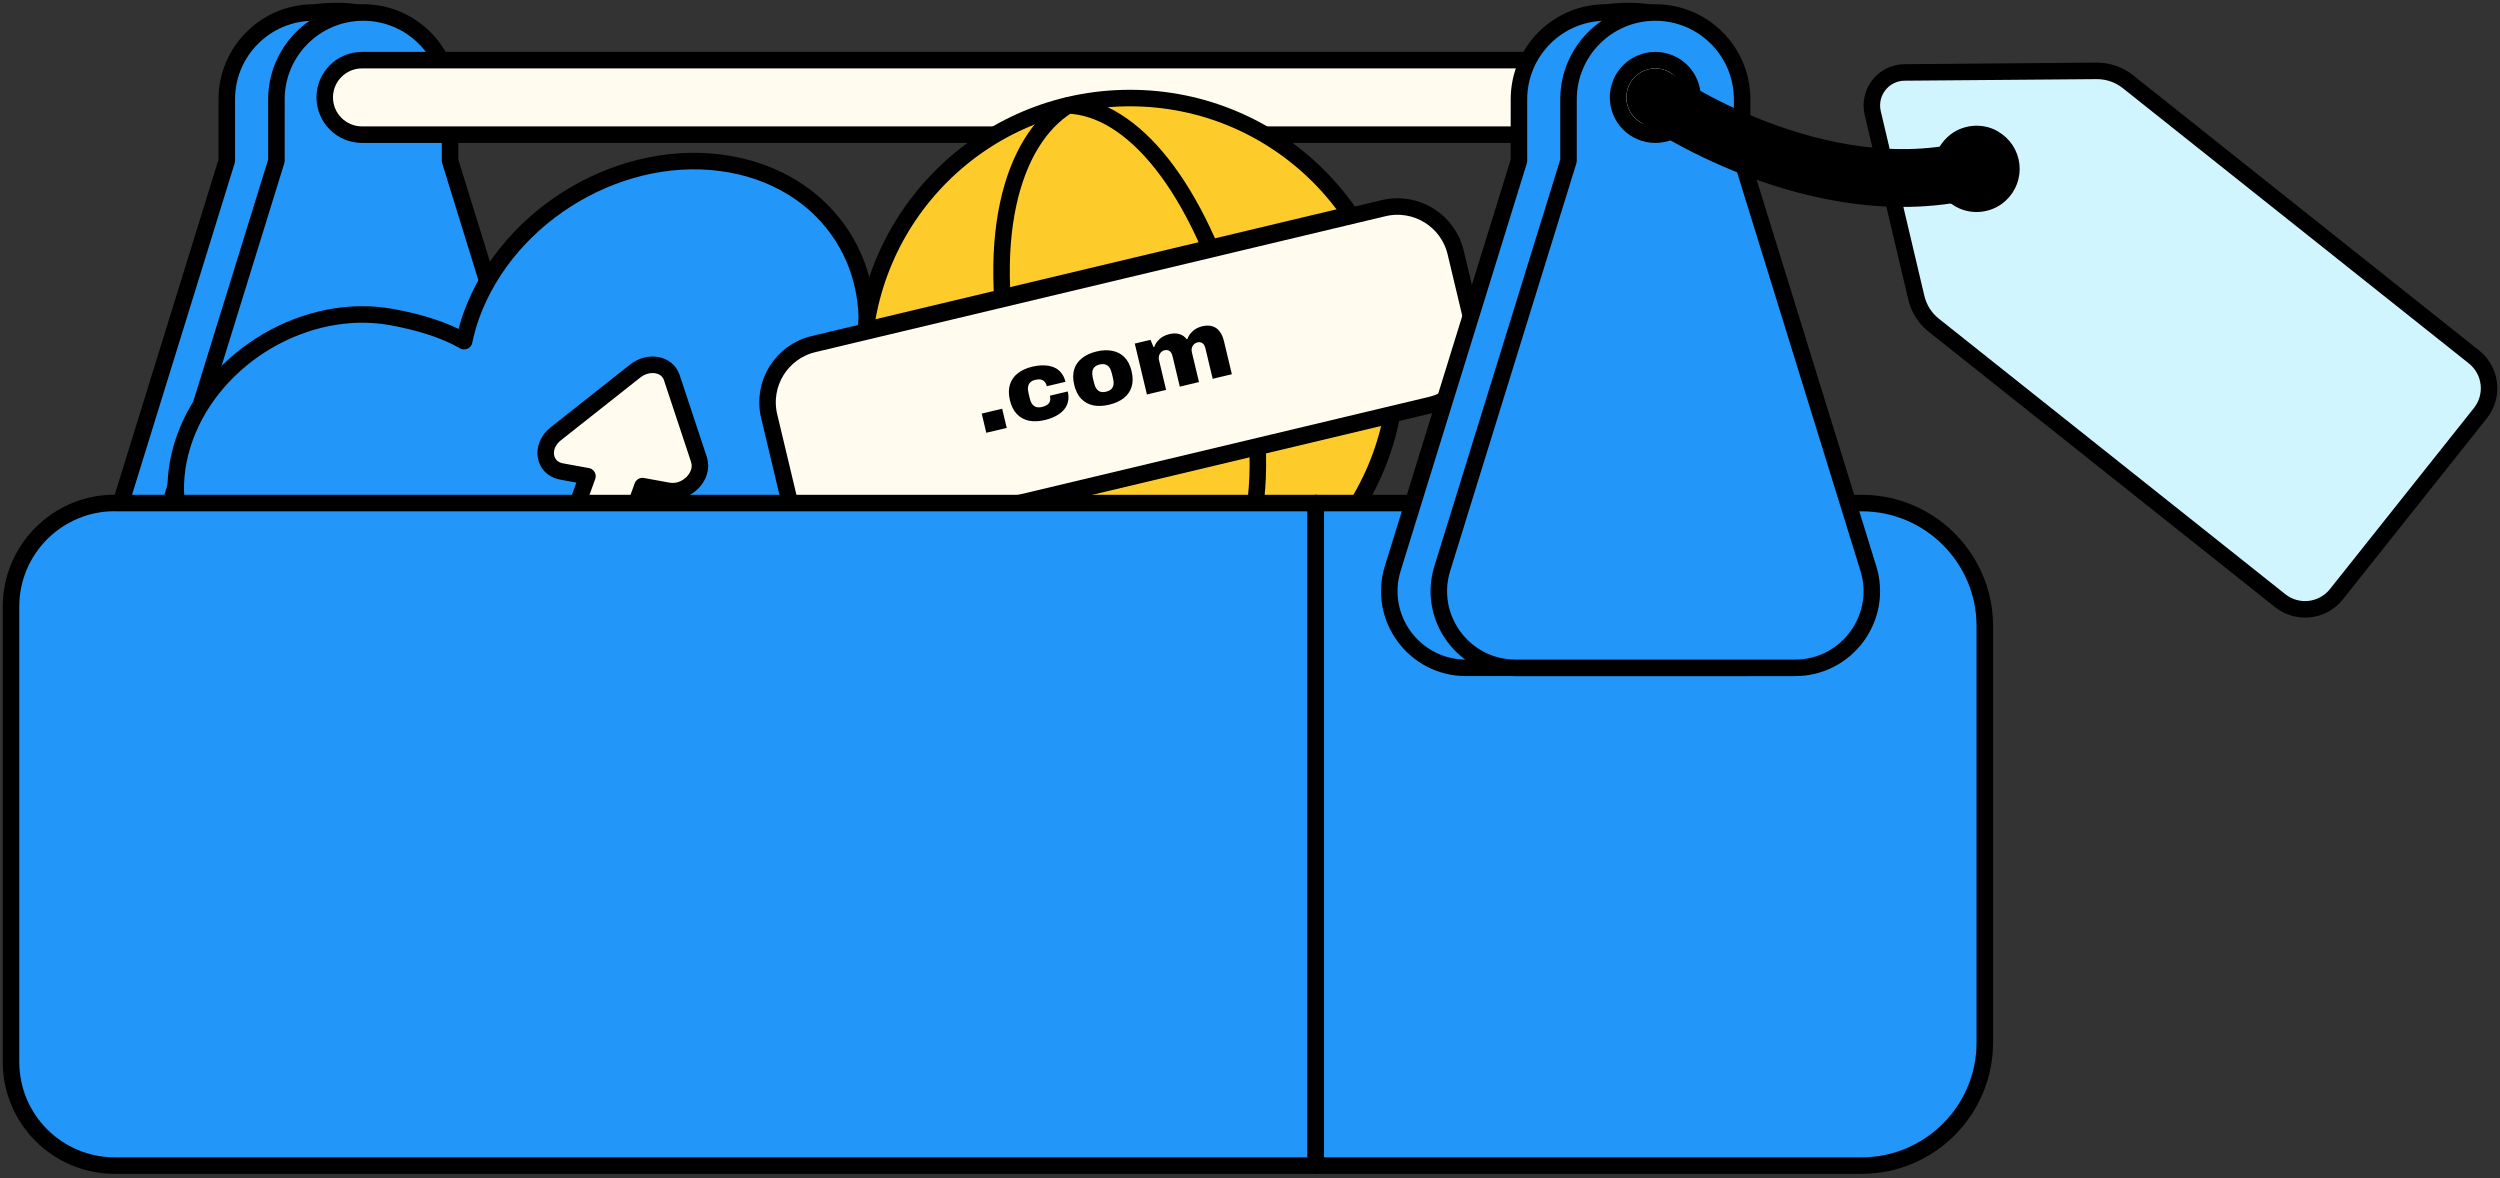
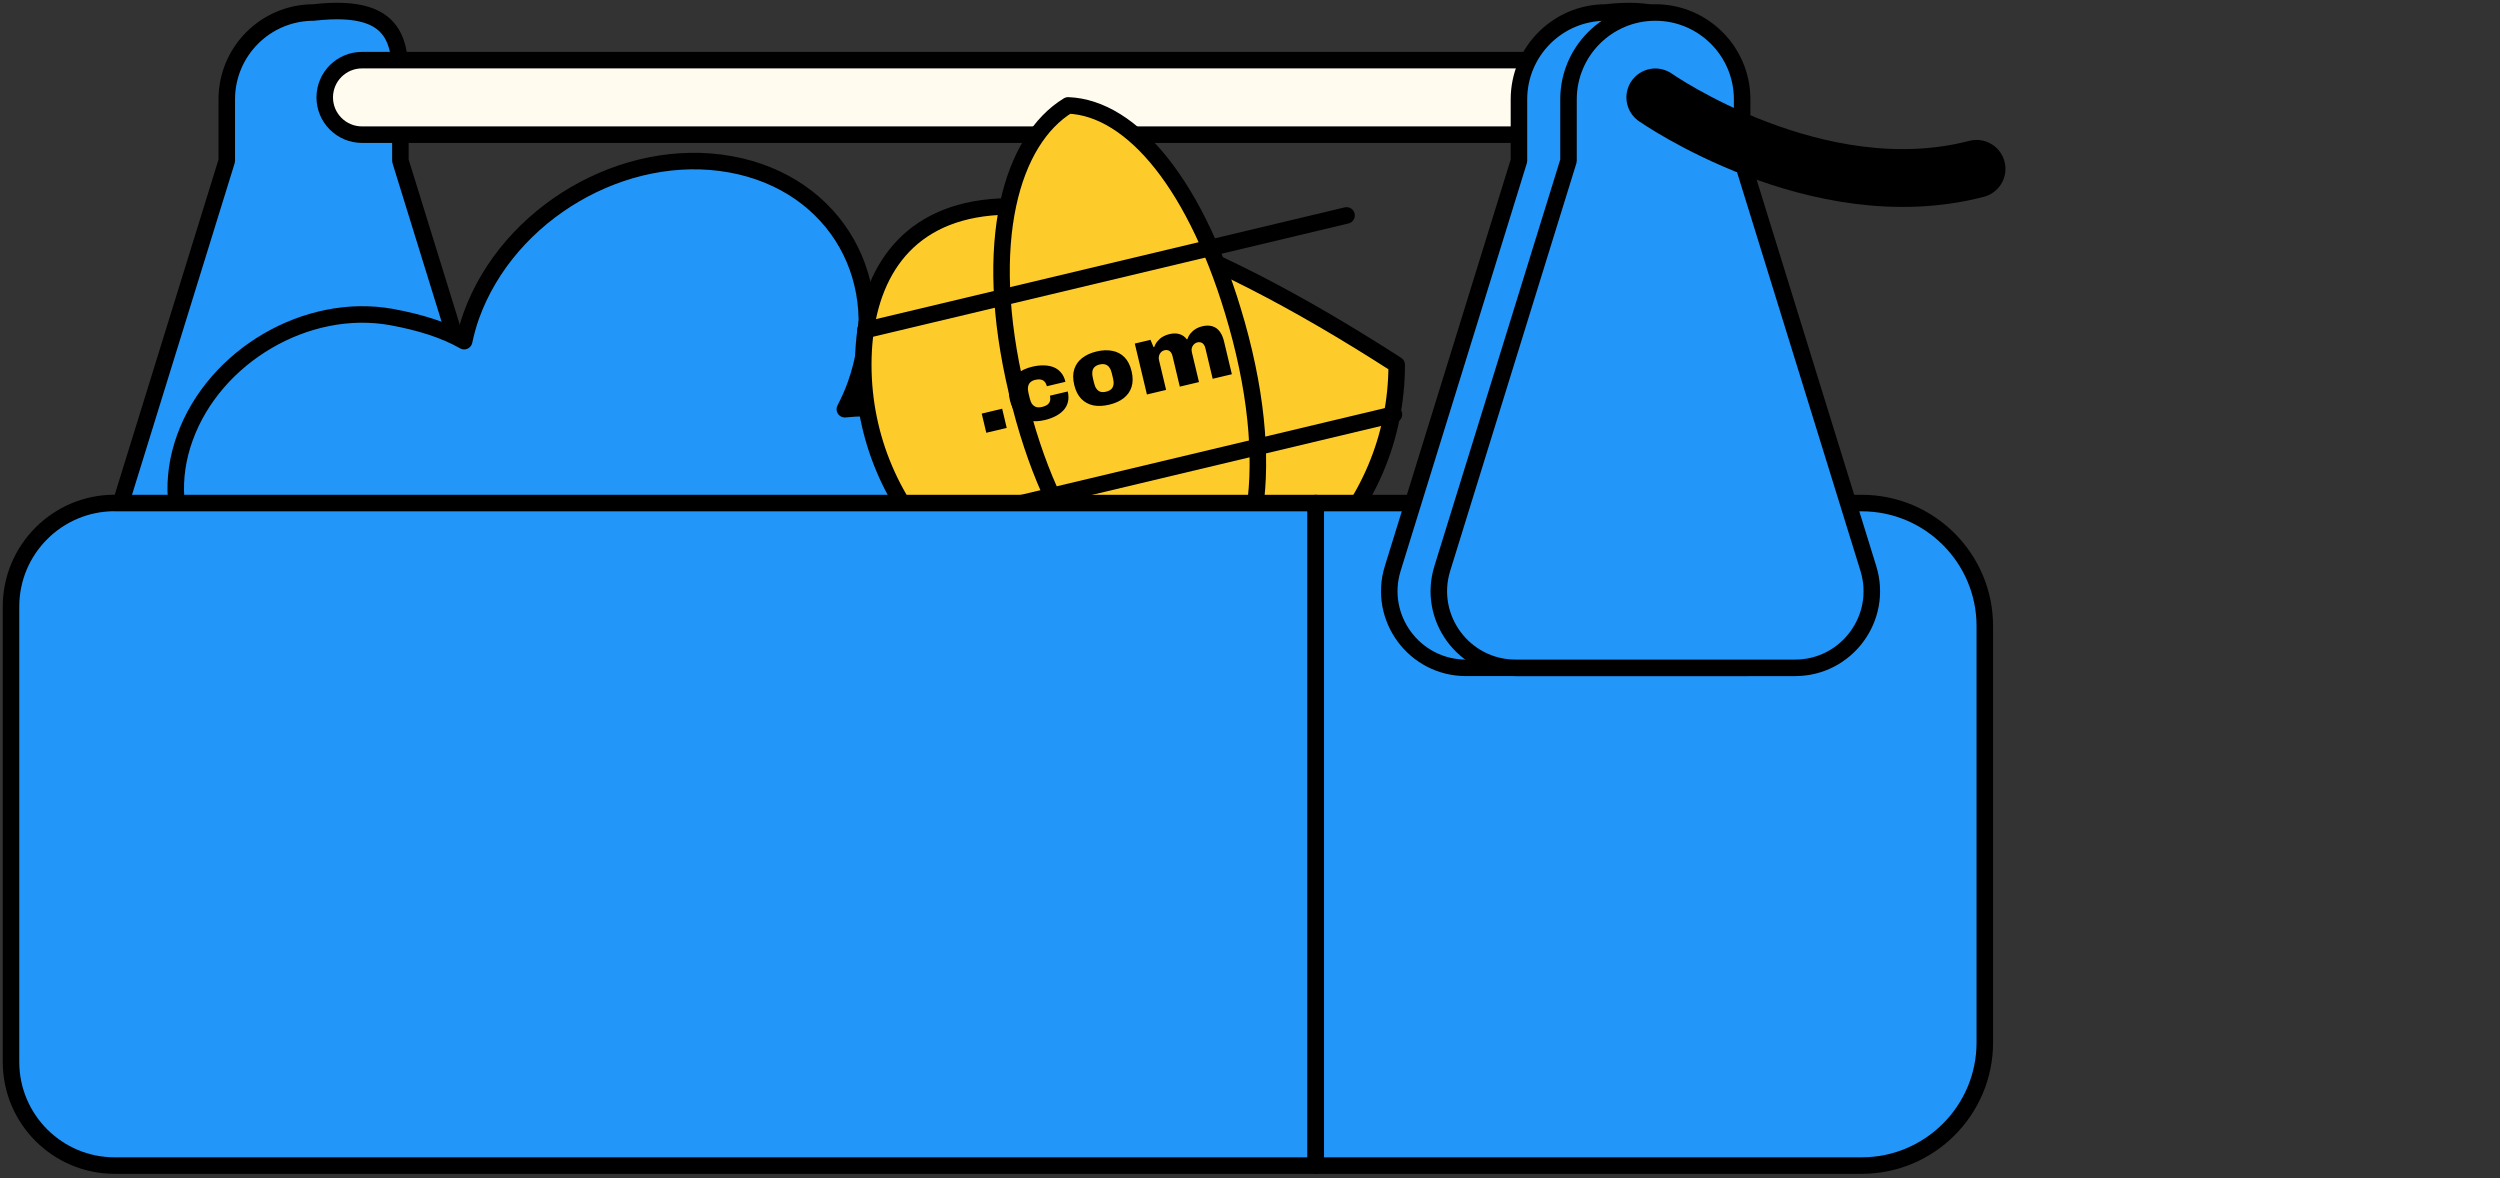
<svg xmlns="http://www.w3.org/2000/svg" width="227" height="107" viewBox="0 0 227 107" fill="none">
  <rect x="0" y="0" width="227" height="107" fill="#333333" stroke="none" />
  <path d="M47.816 51.617L36.356 14.597V9.017C36.356 4.667 36.926 0.167 28.473 1.135C24.123 1.135 20.591 4.667 20.591 9.017V14.597L9.131 51.617C7.743 56.094 11.096 60.639 15.783 60.639H41.163C45.851 60.639 49.203 56.094 47.816 51.617Z" fill="#2296F9" stroke="black" stroke-width="1.5" stroke-linecap="round" stroke-linejoin="round" />
-   <path d="M52.324 51.618L40.864 14.598V9.018C40.864 4.668 37.331 1.135 32.981 1.135C28.631 1.135 25.099 4.668 25.099 9.018V14.598L13.639 51.618C12.251 56.095 15.604 60.64 20.291 60.64H45.671C50.358 60.64 53.711 56.095 52.324 51.618Z" fill="#2296F9" stroke="black" stroke-width="1.5" stroke-linecap="round" stroke-linejoin="round" />
  <path d="M146.921 5.462H32.869C31.001 5.462 29.486 6.976 29.486 8.844C29.486 10.713 31.001 12.227 32.869 12.227H146.921C148.789 12.227 150.304 10.713 150.304 8.844C150.304 6.976 148.789 5.462 146.921 5.462Z" fill="#FFFBEE" stroke="black" stroke-width="1.5" stroke-linecap="round" stroke-linejoin="round" />
  <path d="M83.755 37.509C81.362 37.074 78.962 36.924 76.712 37.157C77.072 36.452 77.402 35.732 77.672 34.982C81.04 25.644 75.962 16.659 66.332 14.919C56.702 13.179 46.157 19.329 42.79 28.674C42.512 29.447 42.31 30.219 42.145 30.977C40.382 29.964 38.132 29.259 35.545 28.787C27.872 27.399 19.472 32.304 16.787 39.744C14.102 47.184 18.145 54.339 25.817 55.727L74.027 64.449C81.7 65.837 90.1 60.932 92.785 53.492C95.47 46.052 91.427 38.897 83.755 37.509Z" fill="#2296F9" stroke="black" stroke-width="1.5" stroke-linecap="round" stroke-linejoin="round" />
-   <path d="M63.473 41.746L60.998 34.284C60.586 33.032 58.898 32.731 57.683 33.684L50.461 39.392C49.028 40.524 49.336 42.511 50.993 42.812L53.341 43.239L52.073 46.749C51.638 47.964 52.298 49.127 53.543 49.352L54.016 49.434C55.268 49.659 56.633 48.864 57.068 47.649L58.336 44.139L60.683 44.566C62.341 44.867 63.953 43.224 63.466 41.746H63.473Z" fill="#FFFBEE" stroke="black" stroke-width="1.5" stroke-linecap="round" stroke-linejoin="round" />
-   <path d="M102.602 57.338C115.977 57.338 126.82 46.496 126.82 33.121C126.82 19.746 115.977 8.903 102.602 8.903C89.227 8.903 78.385 19.746 78.385 33.121C78.385 46.496 89.227 57.338 102.602 57.338Z" fill="#FECC2A" stroke="black" stroke-width="1.5" stroke-linecap="round" stroke-linejoin="round" />
+   <path d="M102.602 57.338C115.977 57.338 126.82 46.496 126.82 33.121C89.227 8.903 78.385 19.746 78.385 33.121C78.385 46.496 89.227 57.338 102.602 57.338Z" fill="#FECC2A" stroke="black" stroke-width="1.5" stroke-linecap="round" stroke-linejoin="round" />
  <path d="M112.292 29.401C116.282 43.546 113.649 53.326 108.219 56.686C101.717 55.651 95.62 49.306 92.342 35.574C89.064 21.841 91.907 12.676 96.984 9.571C102.797 9.789 108.76 16.884 112.292 29.409V29.401Z" fill="#FECC2A" stroke="black" stroke-width="1.5" stroke-linecap="round" stroke-linejoin="round" />
  <path d="M78.588 29.971L122.268 19.561" stroke="black" stroke-width="1.5" stroke-linecap="round" stroke-linejoin="round" />
  <path d="M83.424 47.911L126.571 37.629" stroke="black" stroke-width="1.5" stroke-linecap="round" stroke-linejoin="round" />
-   <path d="M125.633 18.901L73.864 31.244C70.947 31.939 69.146 34.868 69.841 37.785L71.584 45.095C72.28 48.012 75.208 49.813 78.126 49.118L129.894 36.775C132.812 36.08 134.613 33.151 133.917 30.234L132.174 22.924C131.479 20.006 128.55 18.206 125.633 18.901Z" fill="#FFFBEE" stroke="black" stroke-width="1.5" stroke-linecap="round" stroke-linejoin="round" />
  <path d="M89.555 39.296L89.14 37.554L90.996 37.111L91.411 38.854L89.555 39.296ZM94.877 38.138C94.352 38.264 93.873 38.285 93.44 38.203C93.012 38.114 92.647 37.918 92.346 37.613C92.044 37.303 91.829 36.879 91.701 36.342C91.571 35.799 91.572 35.324 91.703 34.917C91.833 34.503 92.07 34.163 92.413 33.896C92.761 33.622 93.198 33.422 93.723 33.297C94.073 33.214 94.412 33.173 94.739 33.175C95.067 33.177 95.366 33.229 95.637 33.331C95.908 33.433 96.138 33.594 96.326 33.815C96.52 34.033 96.659 34.318 96.742 34.668L95.052 35.071C95.009 34.89 94.939 34.75 94.841 34.65C94.749 34.548 94.632 34.487 94.492 34.465C94.349 34.437 94.188 34.445 94.007 34.488C93.802 34.536 93.646 34.617 93.537 34.729C93.432 34.834 93.369 34.97 93.347 35.135C93.323 35.295 93.336 35.477 93.385 35.682L93.504 36.181C93.552 36.385 93.623 36.553 93.716 36.685C93.815 36.816 93.939 36.906 94.087 36.958C94.239 37.001 94.42 36.998 94.63 36.948C94.823 36.902 94.977 36.838 95.093 36.755C95.213 36.664 95.295 36.552 95.337 36.419C95.378 36.28 95.376 36.117 95.331 35.93L96.951 35.544C97.034 35.894 97.04 36.213 96.967 36.502C96.898 36.784 96.766 37.031 96.57 37.244C96.374 37.458 96.13 37.639 95.839 37.789C95.548 37.938 95.227 38.055 94.877 38.138ZM100.716 36.746C100.191 36.871 99.712 36.893 99.279 36.811C98.851 36.722 98.486 36.525 98.186 36.221C97.883 35.91 97.668 35.487 97.54 34.95C97.411 34.407 97.412 33.932 97.543 33.524C97.674 33.117 97.911 32.78 98.254 32.513C98.602 32.239 99.039 32.039 99.564 31.914C100.089 31.788 100.569 31.77 101.003 31.857C101.436 31.939 101.803 32.132 102.104 32.437C102.405 32.742 102.62 33.165 102.749 33.708C102.877 34.245 102.876 34.72 102.747 35.133C102.616 35.541 102.376 35.882 102.028 36.156C101.679 36.424 101.242 36.621 100.716 36.746ZM100.435 35.564C100.639 35.516 100.796 35.438 100.906 35.332C101.015 35.219 101.082 35.083 101.105 34.923C101.129 34.764 101.116 34.581 101.067 34.377L100.948 33.878C100.9 33.674 100.829 33.506 100.736 33.374C100.641 33.236 100.521 33.144 100.374 33.099C100.226 33.048 100.05 33.047 99.846 33.096C99.642 33.144 99.485 33.225 99.376 33.337C99.272 33.442 99.208 33.578 99.186 33.743C99.163 33.903 99.175 34.085 99.224 34.289L99.343 34.788C99.391 34.993 99.462 35.161 99.556 35.293C99.649 35.425 99.766 35.517 99.908 35.569C100.055 35.615 100.23 35.613 100.435 35.564ZM104.141 35.819L103.038 31.196L104.465 30.856L104.744 31.521L104.805 31.506C104.875 31.305 104.977 31.126 105.113 30.97C105.247 30.809 105.403 30.676 105.582 30.572C105.766 30.466 105.961 30.389 106.165 30.34C106.521 30.255 106.833 30.255 107.099 30.339C107.365 30.418 107.584 30.572 107.756 30.803L107.817 30.788C107.886 30.587 107.986 30.409 108.115 30.254C108.25 30.093 108.406 29.96 108.585 29.855C108.763 29.751 108.952 29.675 109.15 29.628C109.506 29.543 109.818 29.543 110.085 29.627C110.35 29.706 110.569 29.86 110.741 30.091C110.919 30.32 111.052 30.618 111.139 30.986L111.853 33.98L110.111 34.395L109.447 31.611C109.424 31.512 109.391 31.427 109.35 31.357C109.307 31.281 109.255 31.219 109.195 31.172C109.134 31.125 109.065 31.095 108.988 31.082C108.91 31.064 108.827 31.065 108.739 31.086C108.599 31.12 108.485 31.184 108.397 31.279C108.307 31.368 108.246 31.475 108.214 31.6C108.187 31.718 108.189 31.843 108.221 31.978L108.868 34.692L107.126 35.107L106.462 32.323C106.438 32.224 106.406 32.139 106.364 32.069C106.322 31.993 106.27 31.931 106.209 31.884C106.149 31.837 106.08 31.807 106.003 31.794C105.925 31.776 105.842 31.777 105.754 31.798C105.614 31.831 105.5 31.896 105.411 31.991C105.327 32.079 105.27 32.185 105.238 32.31C105.204 32.429 105.204 32.555 105.236 32.69L105.883 35.403L104.141 35.819Z" fill="black" />
  <path d="M10.412 45.676H119.47V105.834H10.412C5.215 105.834 1 101.619 1 96.421V55.081C1 49.884 5.215 45.669 10.412 45.669V45.676Z" fill="#2296F9" stroke="black" stroke-width="1.5" stroke-linecap="round" stroke-linejoin="round" />
  <path d="M169.046 105.834L119.471 105.834V45.677L169.046 45.677C175.211 45.677 180.221 50.687 180.221 56.852V94.659C180.221 100.824 175.211 105.834 169.046 105.834Z" fill="#2296F9" stroke="black" stroke-width="1.5" stroke-linecap="round" stroke-linejoin="round" />
  <path d="M165.146 51.617L153.686 14.597V9.017C153.686 4.667 154.256 0.167 145.803 1.135C141.453 1.135 137.921 4.667 137.921 9.017V14.597L126.461 51.617C125.073 56.094 128.426 60.639 133.113 60.639H158.493C163.181 60.639 166.533 56.094 165.146 51.617Z" fill="#2296F9" stroke="black" stroke-width="1.5" stroke-linecap="round" stroke-linejoin="round" />
  <path d="M169.646 51.618L158.186 14.598V9.018C158.186 4.668 154.653 1.135 150.303 1.135C145.953 1.135 142.421 4.668 142.421 9.018V14.598L130.961 51.618C129.573 56.095 132.926 60.64 137.613 60.64H162.993C167.681 60.64 171.033 56.095 169.646 51.618Z" fill="#2296F9" stroke="black" stroke-width="1.5" stroke-linecap="round" stroke-linejoin="round" />
-   <path d="M150.302 12.227C152.171 12.227 153.685 10.713 153.685 8.845C153.685 6.977 152.171 5.462 150.302 5.462C148.434 5.462 146.92 6.977 146.92 8.845C146.92 10.713 148.434 12.227 150.302 12.227Z" fill="#FFFBEE" stroke="black" stroke-width="1.5" stroke-linecap="round" stroke-linejoin="round" />
-   <path d="M170.042 10.26L174.002 27.03C174.235 28.02 174.79 28.898 175.585 29.528L207.04 54.54C208.607 55.785 210.887 55.53 212.14 53.963L225.22 37.515C226.465 35.948 226.21 33.668 224.642 32.415L193.217 7.418C192.407 6.773 191.402 6.428 190.367 6.435C184.555 6.48 178.742 6.533 172.93 6.578C171.01 6.593 169.607 8.393 170.042 10.253V10.26ZM181 12.563C182.912 13.635 183.205 16.223 181.585 17.693C180.602 18.585 179.117 18.758 177.955 18.113C176.035 17.048 175.735 14.445 177.37 12.968C178.352 12.075 179.837 11.91 181 12.555V12.563Z" fill="#D1F5FF" stroke="black" stroke-width="1.5" stroke-linecap="round" stroke-linejoin="round" />
  <path d="M150.303 8.843C150.303 8.843 164.98 19.103 179.47 15.331" stroke="black" stroke-width="5.25" stroke-linecap="round" stroke-linejoin="round" />
</svg>